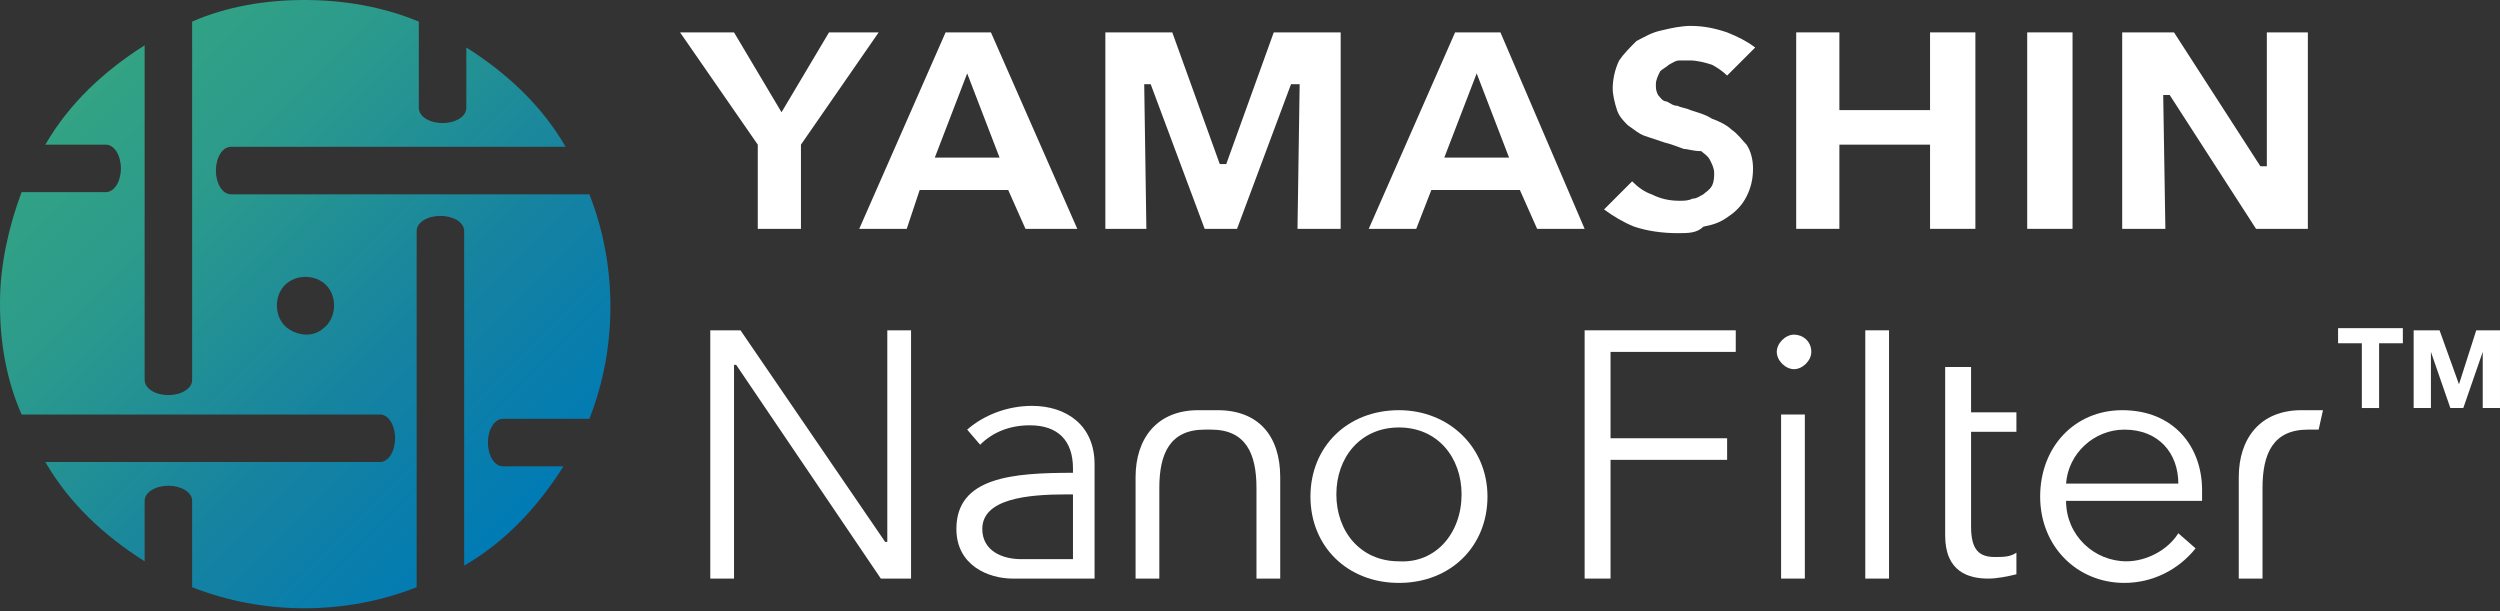
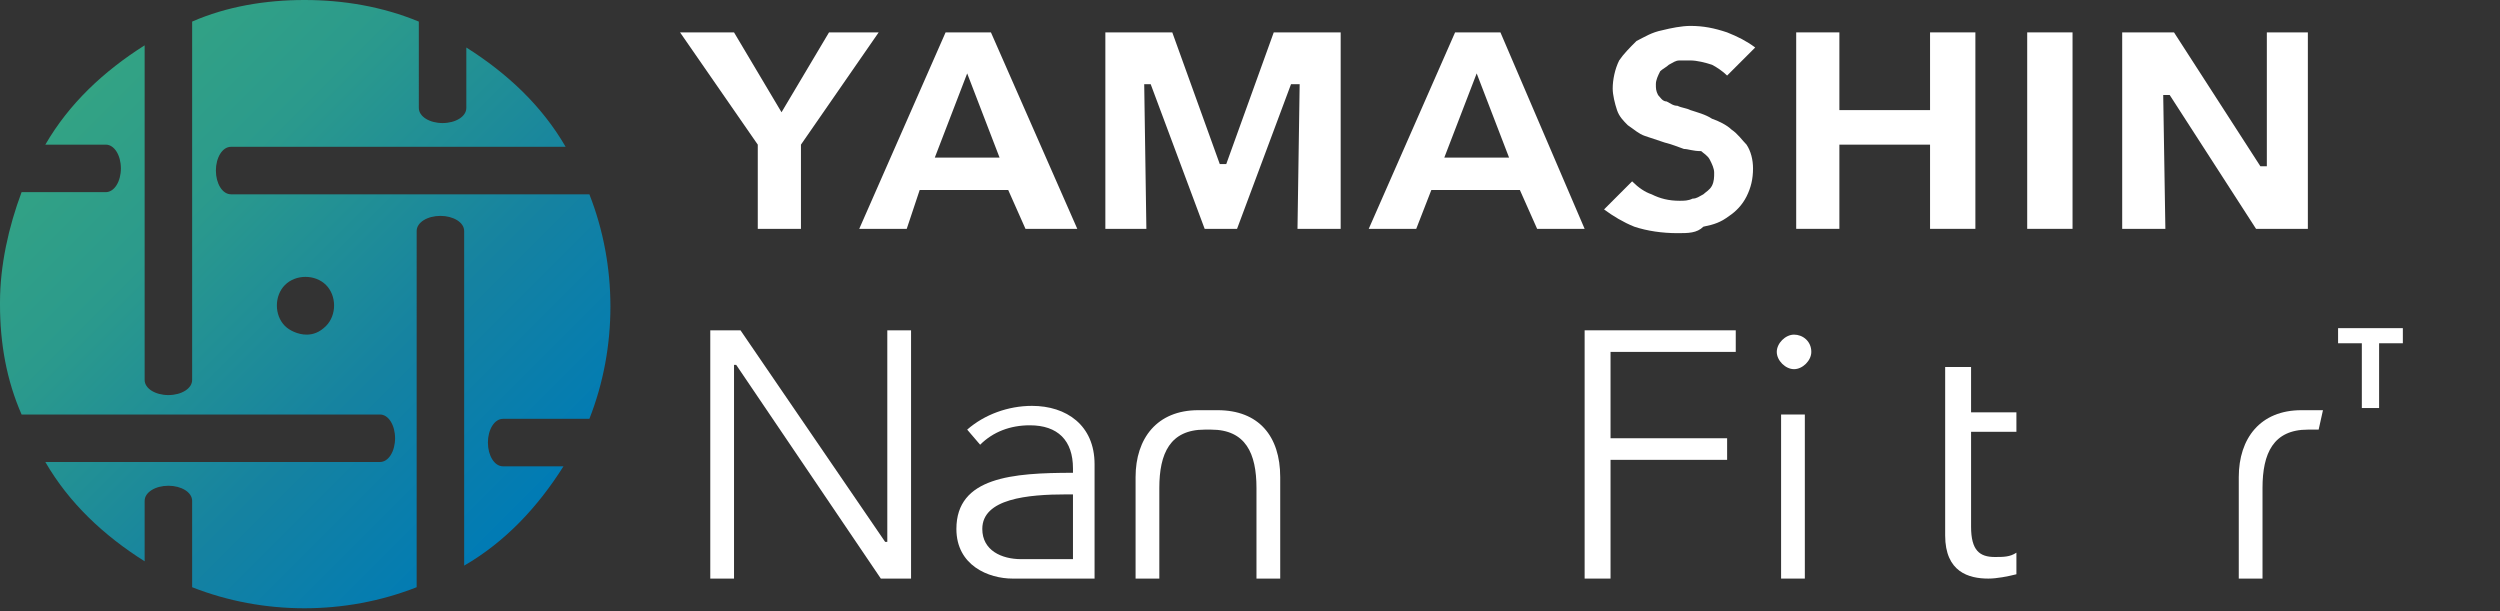
<svg xmlns="http://www.w3.org/2000/svg" version="1.1" id="レイヤー_1" x="0px" y="0px" viewBox="0 0 115.8 28.3" style="enable-background:new 0 0 115.8 28.3;" xml:space="preserve">
  <rect x="0" y="0" width="115.8" height="28.3" fill="#333333" stroke="none" />
  <style type="text/css">
	.st0{fill:url(#SVGID_1_);}
	.st1{fill:#FFFFFF;}
</style>
  <g>
    <linearGradient id="SVGID_1_" gradientUnits="userSpaceOnUse" x1="487.662" y1="362.534" x2="507.664" y2="342.53" gradientTransform="matrix(1 0 0 -1 -483.54 366.658)">
      <stop offset="0" style="stop-color:#33A384" />
      <stop offset="0.26" style="stop-color:#2B9A8C" />
      <stop offset="0.67" style="stop-color:#1582A1" />
      <stop offset="1" style="stop-color:#007BB5" />
    </linearGradient>
    <path class="st0" d="M13.2,15.1c-0.5-0.5-0.5-1.4,0-1.9c0.5-0.5,1.4-0.5,1.9,0c0.5,0.5,0.5,1.4,0,1.9c-0.3,0.3-0.6,0.4-0.9,0.4   C13.8,15.5,13.4,15.3,13.2,15.1 M14.1,0c-1.8,0-3.6,0.3-5.2,1v16.6c0,0.4-0.5,0.7-1.1,0.7S6.7,18,6.7,17.6V2.1   C4.8,3.3,3.2,4.8,2.1,6.7h2.8c0.4,0,0.7,0.5,0.7,1.1S5.3,8.9,4.9,8.9H1c-0.6,1.6-1,3.4-1,5.1v0.1c0,1.8,0.3,3.5,1,5.1h16.6   c0.4,0,0.7,0.5,0.7,1.1c0,0.6-0.3,1.1-0.7,1.1H2.1c1.1,1.9,2.7,3.4,4.6,4.6v-2.8c0-0.4,0.5-0.7,1.1-0.7c0.6,0,1.1,0.3,1.1,0.7v4   c3.3,1.3,7.1,1.3,10.4,0V10.7c0-0.4,0.5-0.7,1.1-0.7c0.6,0,1.1,0.3,1.1,0.7v15.5c1.9-1.1,3.4-2.7,4.6-4.6h-2.8   c-0.4,0-0.7-0.5-0.7-1.1c0-0.6,0.3-1.1,0.7-1.1h4c1.3-3.3,1.3-7.1,0-10.4H10.7c-0.4,0-0.7-0.5-0.7-1.1s0.3-1.1,0.7-1.1h15.5   c-1.1-1.9-2.7-3.4-4.6-4.6v2.8c0,0.4-0.5,0.7-1.1,0.7s-1.1-0.3-1.1-0.7V1C17.7,0.3,15.9,0,14.1,0L14.1,0z" />
-     <rect x="86.4" y="15.3" class="st1" width="1.1" height="11.5" />
    <path class="st1" d="M91.2,17h-1.1v7.8c0,1.7,1.1,2,2,2c0.4,0,0.9-0.1,1.3-0.2l0-1c-0.3,0.2-0.6,0.2-1,0.2c-0.7,0-1.1-0.3-1.1-1.4   v-4.4h2.1v-0.9h-2.1V17z" />
-     <path class="st1" d="M98.3,19c-2.2,0-3.8,1.7-3.8,4c0,2.3,1.7,4,3.9,4c1.3,0,2.5-0.6,3.3-1.6l-0.8-0.7c-0.5,0.8-1.5,1.3-2.4,1.3   c-1.5,0-2.8-1.2-2.8-2.8h6.3c0-0.2,0-0.4,0-0.5C102,20.7,100.7,19,98.3,19 M95.7,22.4c0.1-1.4,1.3-2.5,2.7-2.5   c1.6,0,2.5,1.1,2.5,2.5H95.7z" />
    <polygon class="st1" points="73.4,26.8 74.6,26.8 74.6,21.3 80,21.3 80,20.3 74.6,20.3 74.6,16.3 80.4,16.3 80.4,15.3 73.4,15.3     " />
    <path class="st1" d="M83.1,15.5c-0.4,0-0.8,0.4-0.8,0.8c0,0.4,0.4,0.8,0.8,0.8c0.4,0,0.8-0.4,0.8-0.8   C83.9,15.8,83.5,15.5,83.1,15.5" />
    <rect x="82.5" y="19.2" class="st1" width="1.1" height="7.6" />
    <polygon class="st1" points="41.1,25.1 41,25.1 34.3,15.3 32.9,15.3 32.9,26.8 34,26.8 34,16.9 34.1,16.9 40.8,26.8 42.2,26.8    42.2,15.3 41.1,15.3  " />
-     <path class="st1" d="M64.8,19c-2.4,0-4.1,1.7-4.1,4c0,2.3,1.7,4,4.1,4c2.4,0,4.1-1.7,4.1-4S67.1,19,64.8,19 M64.8,26   c-1.8,0-2.9-1.4-2.9-3.1c0-1.7,1.1-3.1,2.9-3.1c1.8,0,2.9,1.4,2.9,3.1C67.7,24.7,66.5,26.1,64.8,26" />
    <path class="st1" d="M47.8,18.8c-1.1,0-2.2,0.4-3,1.1l0.6,0.7c0.6-0.6,1.4-0.9,2.3-0.9c1.3,0,2,0.7,2,2v0.2c-2.8,0-5.4,0.2-5.4,2.6   c0,1.7,1.5,2.3,2.6,2.3h3.8v-5.3C50.7,19.7,49.4,18.8,47.8,18.8 M49.7,23.4v2.5h-2.4c-0.9,0-1.8-0.4-1.8-1.4c0-1.4,2.1-1.6,3.9-1.6   h0.3V23.4z" />
    <path class="st1" d="M56.4,19h-0.9c-1.9,0-2.9,1.3-2.9,3.1v4.7h1.1v-4.2c0-1.6,0.5-2.7,2.1-2.7h0.3c1.6,0,2.1,1.1,2.1,2.7v4.2h1.1   v-4.7C59.3,20.2,58.3,19,56.4,19" />
    <path class="st1" d="M107,19h-0.4c-1.9,0-2.9,1.3-2.9,3.1v4.7h1.1v-4.2c0-1.6,0.5-2.7,2.1-2.7h0.5l0.2-0.9L107,19z" />
    <polygon class="st1" points="35.1,10.6 35.1,6.7 31.5,1.5 34,1.5 36.2,5.2 38.4,1.5 40.7,1.5 37.1,6.7 37.1,10.6  " />
    <path class="st1" d="M43.3,7.3h3l-1.5-3.9L43.3,7.3z M47.5,10.6l-0.8-1.8h-4.1L42,10.6h-2.2l4-9.1h2.1l4,9.1H47.5z" />
    <polygon class="st1" points="60.1,10.6 60.2,3.9 59.8,3.9 57.3,10.6 55.8,10.6 53.3,3.9 53,3.9 53.1,10.6 51.2,10.6 51.2,1.5    54.3,1.5 56.5,7.6 56.8,7.6 59,1.5 62.1,1.5 62.1,10.6  " />
    <path class="st1" d="M66.9,7.3h3l-1.5-3.9L66.9,7.3z M71.2,10.6l-0.8-1.8h-4.1l-0.7,1.8h-2.2l4-9.1h2.1l3.9,9.1H71.2z" />
    <path class="st1" d="M77.7,10.8c-0.7,0-1.4-0.1-2-0.3c-0.5-0.2-1-0.5-1.4-0.8l1.3-1.3c0.3,0.3,0.6,0.5,0.9,0.6   c0.4,0.2,0.8,0.3,1.3,0.3c0.2,0,0.4,0,0.6-0.1c0.2,0,0.3-0.1,0.5-0.2c0.1-0.1,0.3-0.2,0.4-0.4c0.1-0.2,0.1-0.4,0.1-0.6   c0-0.2-0.1-0.4-0.2-0.6c-0.1-0.2-0.3-0.3-0.4-0.4C78.4,7,78.2,6.9,78,6.9c-0.3-0.1-0.5-0.2-0.9-0.3c-0.3-0.1-0.6-0.2-0.9-0.3   c-0.3-0.1-0.5-0.3-0.8-0.5c-0.2-0.2-0.4-0.4-0.5-0.7c-0.1-0.3-0.2-0.7-0.2-1c0-0.4,0.1-0.9,0.3-1.3c0.2-0.3,0.5-0.6,0.8-0.9   c0.4-0.2,0.7-0.4,1.2-0.5c0.4-0.1,0.9-0.2,1.3-0.2c0.6,0,1.1,0.1,1.7,0.3c0.5,0.2,0.9,0.4,1.3,0.7L80,3.5c-0.2-0.2-0.5-0.4-0.7-0.5   c-0.3-0.1-0.7-0.2-1-0.2c-0.2,0-0.3,0-0.5,0c-0.2,0-0.3,0.1-0.5,0.2c-0.1,0.1-0.3,0.2-0.4,0.3c-0.1,0.2-0.2,0.4-0.2,0.6   c0,0.2,0,0.3,0.1,0.5c0.1,0.1,0.2,0.3,0.4,0.3c0.2,0.1,0.3,0.2,0.5,0.2c0.2,0.1,0.4,0.1,0.6,0.2c0.3,0.1,0.7,0.2,1,0.4   c0.3,0.1,0.7,0.3,0.9,0.5c0.3,0.2,0.5,0.5,0.7,0.7c0.2,0.3,0.3,0.7,0.3,1.1c0,0.5-0.1,0.9-0.3,1.3c-0.2,0.4-0.5,0.7-0.8,0.9   c-0.4,0.3-0.7,0.4-1.2,0.5C78.6,10.8,78.2,10.8,77.7,10.8" />
    <polygon class="st1" points="89.4,10.6 89.4,6.7 85.2,6.7 85.2,10.6 83.2,10.6 83.2,1.5 85.2,1.5 85.2,5.1 89.4,5.1 89.4,1.5    91.5,1.5 91.5,10.6  " />
    <rect x="93.9" y="1.5" class="st1" width="2.1" height="9.1" />
    <polygon class="st1" points="104.5,10.6 100.5,4.4 100.2,4.4 100.3,10.6 98.3,10.6 98.3,1.5 100.7,1.5 104.7,7.7 105,7.7 105,1.5    106.9,1.5 106.9,10.6  " />
    <path class="st1" d="M108.3,15.9v-0.7h3v0.7h-1.1v3h-0.8v-3H108.3z" />
-     <path class="st1" d="M113,15.3l0.9,2.5l0,0l0.8-2.5h1.1v3.6H115v-2.6l0,0l-0.9,2.6h-0.6l-0.9-2.6l0,0v2.6h-0.8v-3.6H113z" />
  </g>
</svg>